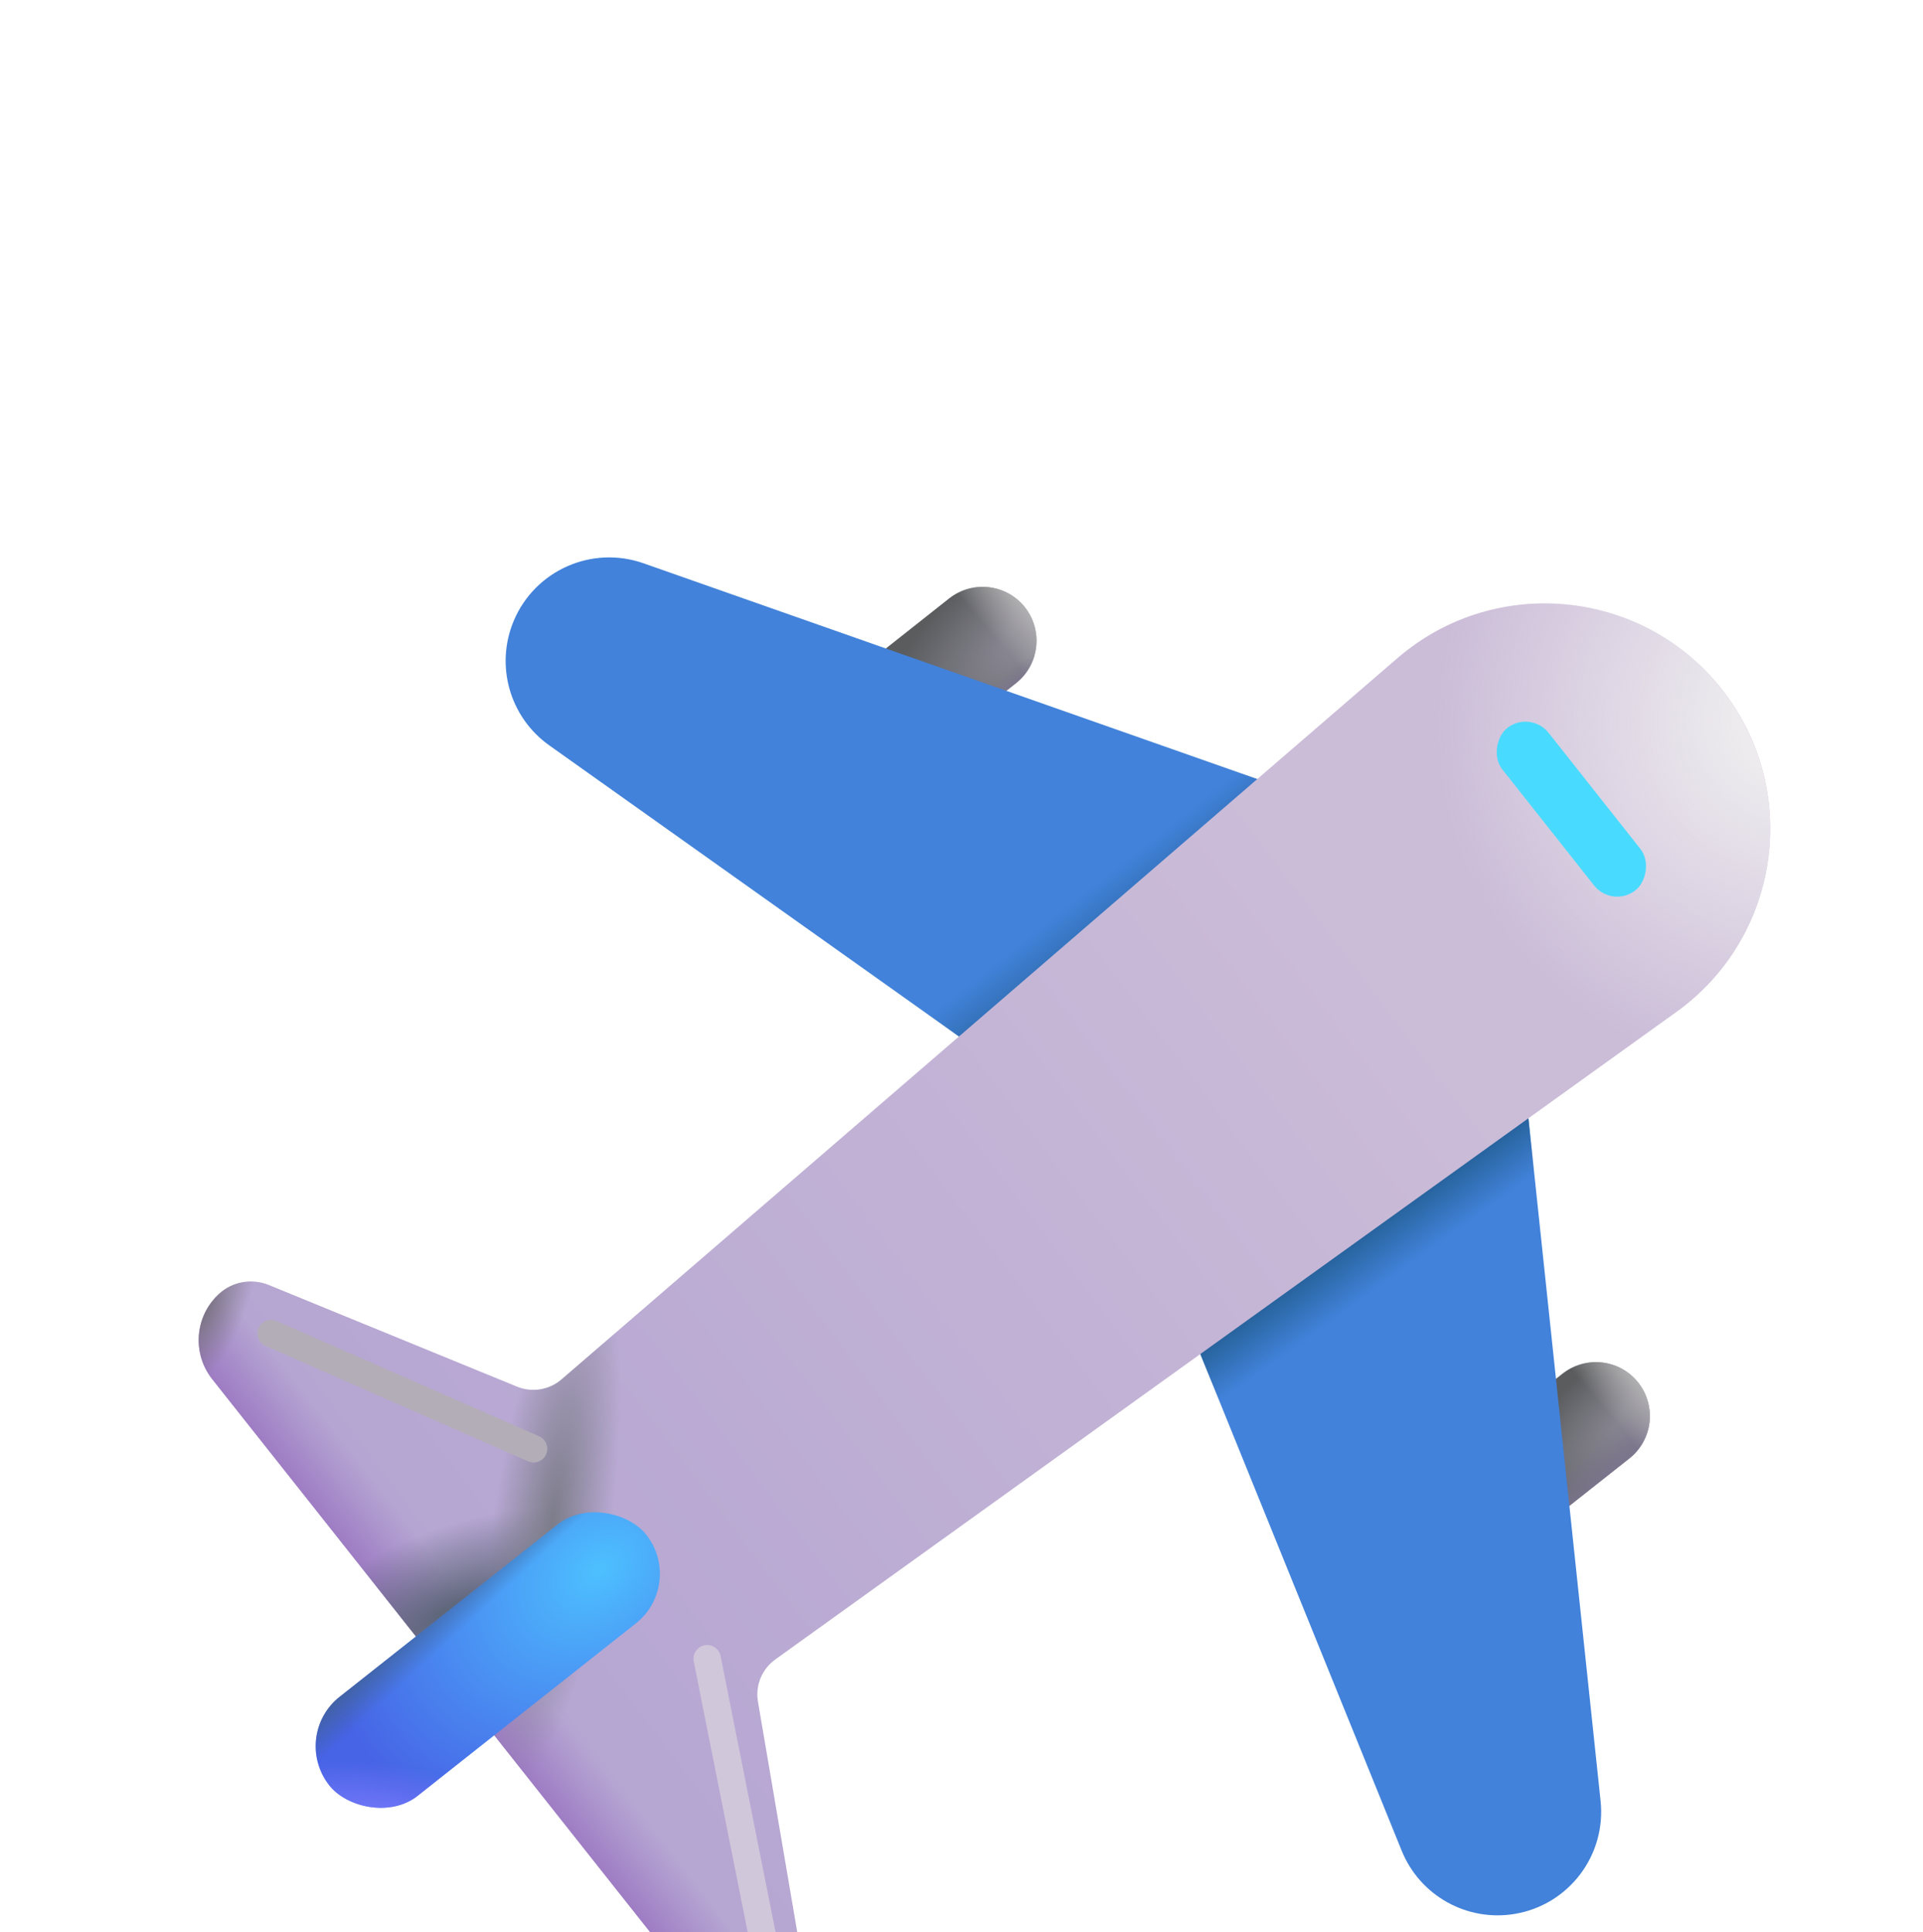
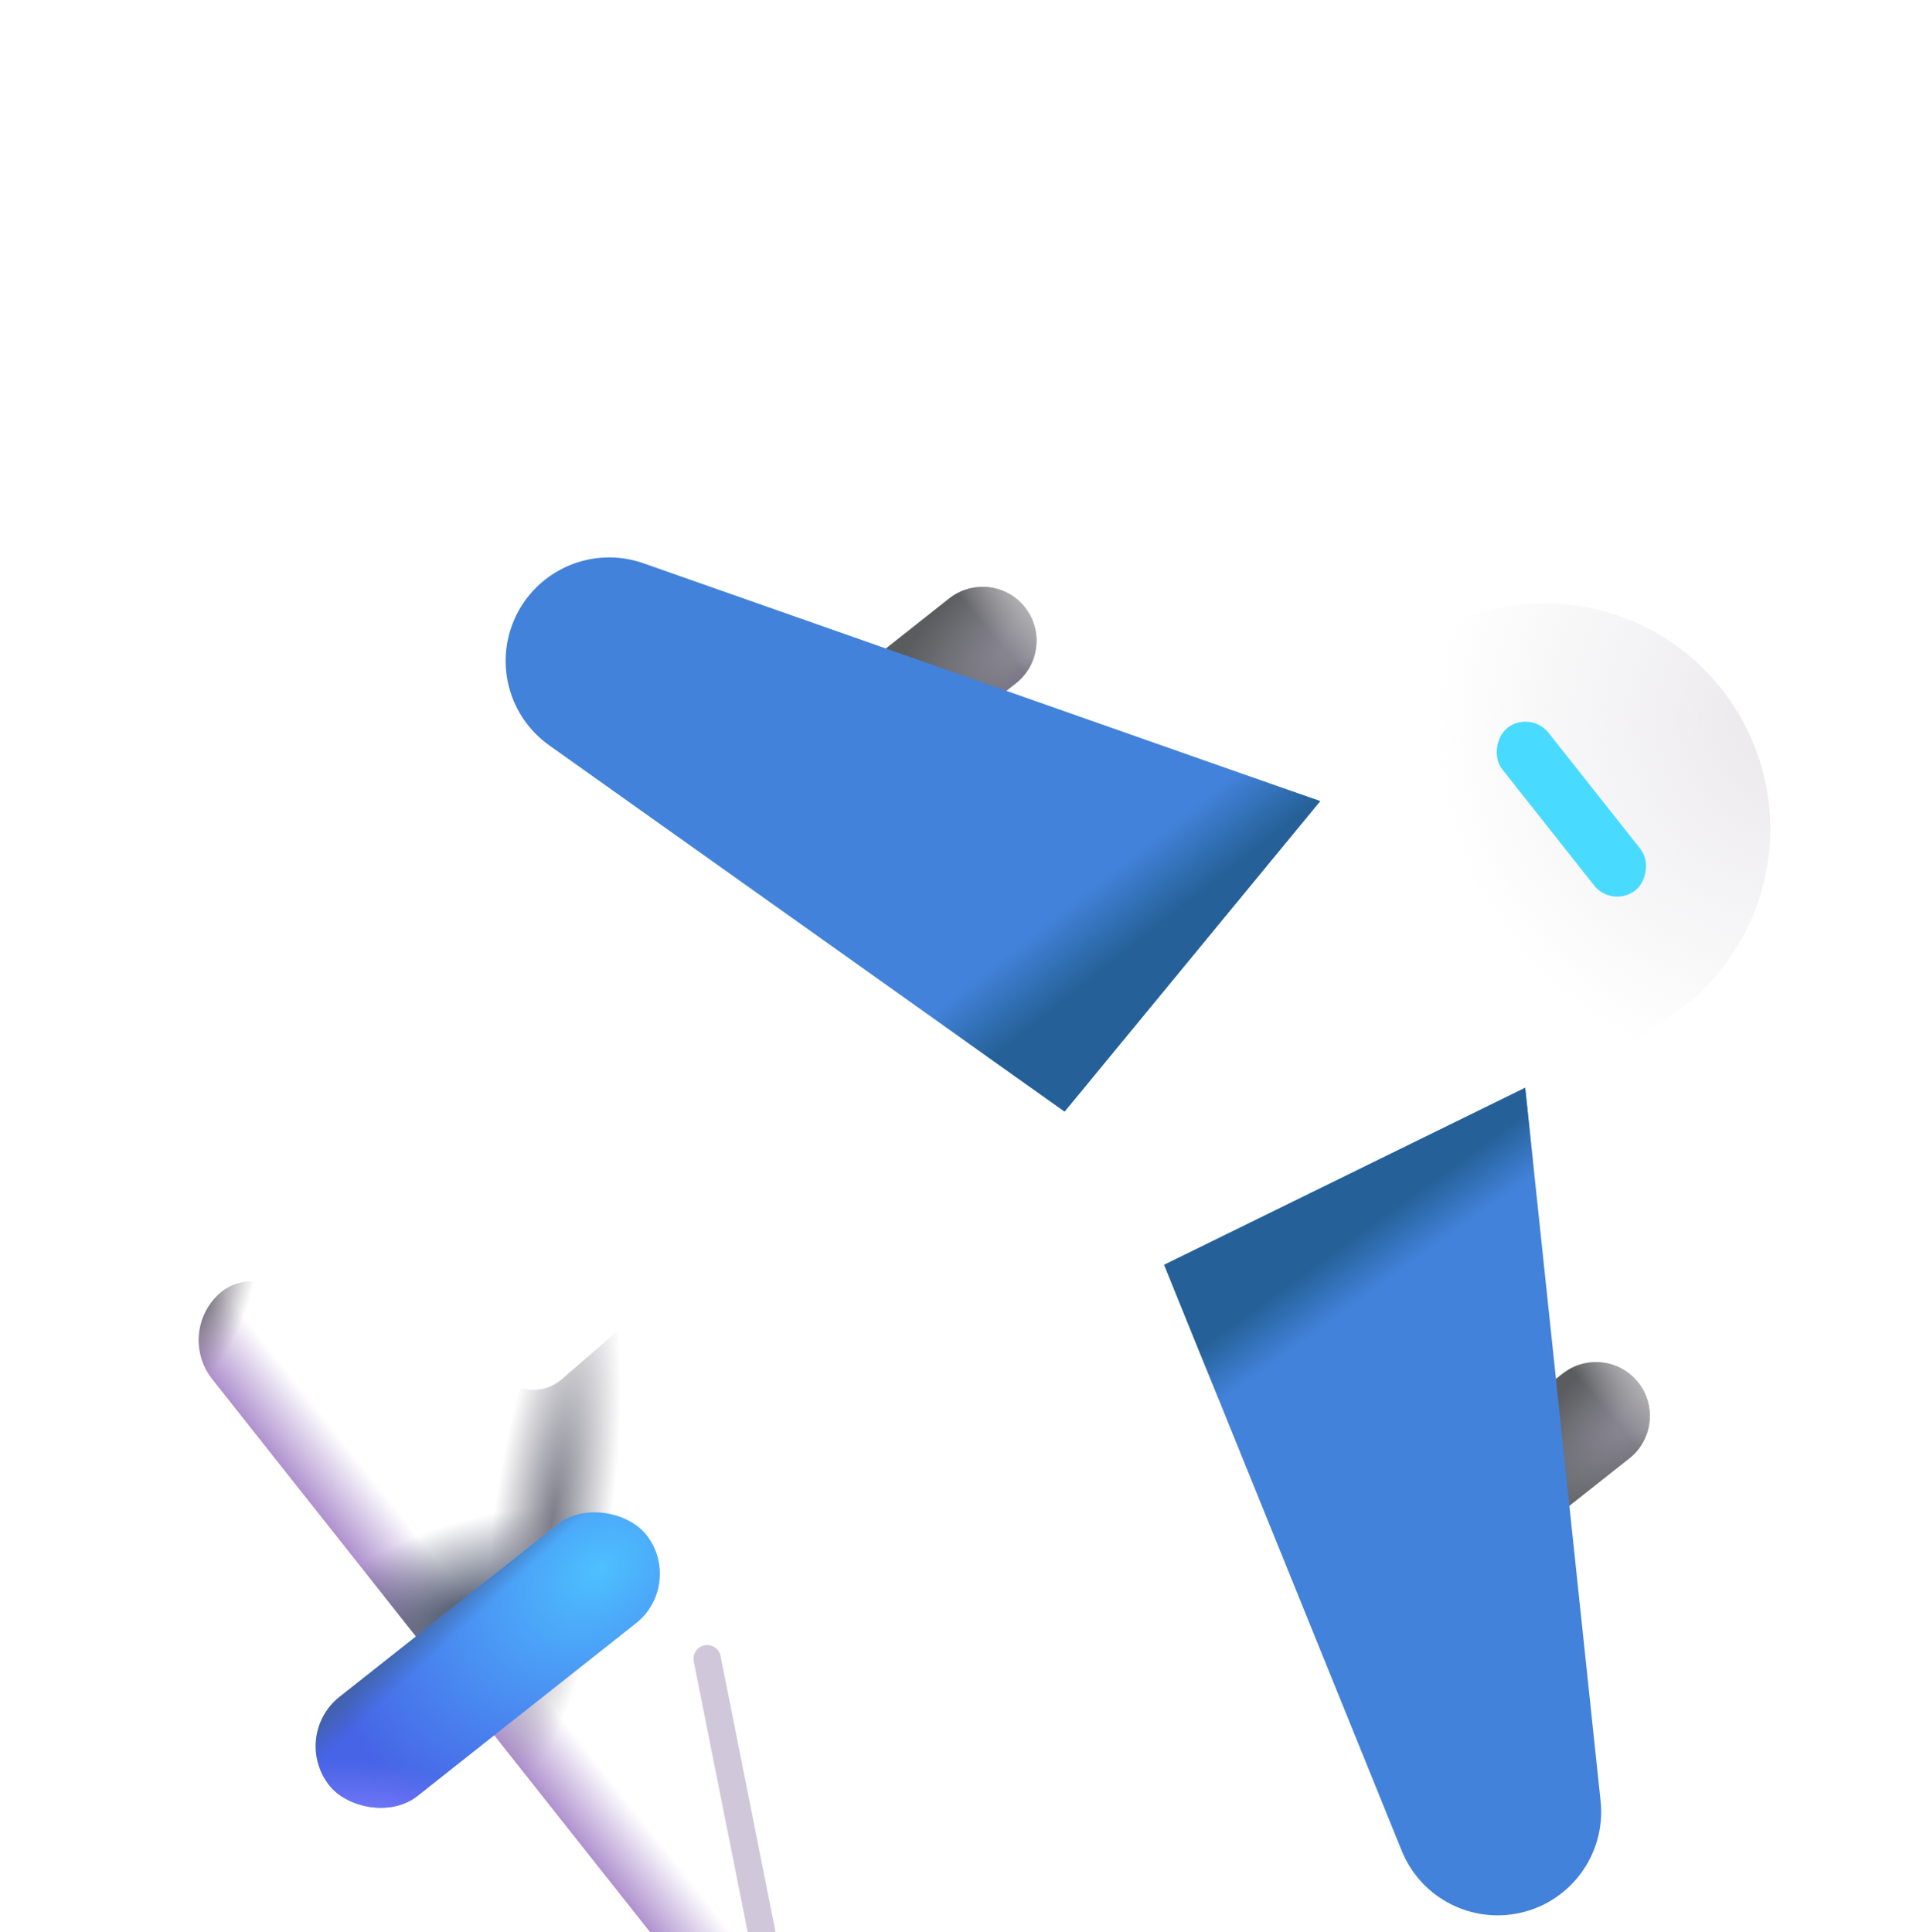
<svg xmlns="http://www.w3.org/2000/svg" width="201" height="202" viewBox="0 0 201 202" fill="none">
  <g id="Airplane" filter="url(#filter0_ddddd_1794_1272)">
    <g id="Rectangle 593">
      <path d="M150.782 125.705C148.849 123.261 149.264 119.713 151.708 117.781L163.307 108.609C165.751 106.677 169.299 107.092 171.232 109.536C173.164 111.98 172.75 115.528 170.305 117.46L158.706 126.632C156.262 128.564 152.714 128.149 150.782 125.705Z" fill="url(#paint0_radial_1794_1272)" />
-       <path d="M150.782 125.705C148.849 123.261 149.264 119.713 151.708 117.781L163.307 108.609C165.751 106.677 169.299 107.092 171.232 109.536C173.164 111.98 172.75 115.528 170.305 117.46L158.706 126.632C156.262 128.564 152.714 128.149 150.782 125.705Z" fill="url(#paint1_linear_1794_1272)" />
      <path d="M150.782 125.705C148.849 123.261 149.264 119.713 151.708 117.781L163.307 108.609C165.751 106.677 169.299 107.092 171.232 109.536C173.164 111.98 172.75 115.528 170.305 117.46L158.706 126.632C156.262 128.564 152.714 128.149 150.782 125.705Z" fill="url(#paint2_linear_1794_1272)" />
    </g>
    <g id="Rectangle 592">
      <path d="M86.674 44.661C84.742 42.217 85.157 38.669 87.601 36.736L99.2 27.565C101.644 25.632 105.192 26.047 107.124 28.491C109.057 30.935 108.642 34.483 106.198 36.416L94.599 45.587C92.155 47.519 88.607 47.105 86.674 44.661Z" fill="url(#paint3_radial_1794_1272)" />
      <path d="M86.674 44.661C84.742 42.217 85.157 38.669 87.601 36.736L99.2 27.565C101.644 25.632 105.192 26.047 107.124 28.491C109.057 30.935 108.642 34.483 106.198 36.416L94.599 45.587C92.155 47.519 88.607 47.105 86.674 44.661Z" fill="url(#paint4_linear_1794_1272)" />
      <path d="M86.674 44.661C84.742 42.217 85.157 38.669 87.601 36.736L99.2 27.565C101.644 25.632 105.192 26.047 107.124 28.491C109.057 30.935 108.642 34.483 106.198 36.416L94.599 45.587C92.155 47.519 88.607 47.105 86.674 44.661Z" fill="url(#paint5_linear_1794_1272)" />
    </g>
    <g id="Vector 940" filter="url(#filter1_ii_1794_1272)">
-       <path d="M109.559 81.77L55.689 43.485C51.553 40.546 50.015 35.127 51.99 30.453C54.215 25.187 60.153 22.561 65.546 24.457L136.271 49.32L109.559 81.77Z" fill="#4282DA" />
+       <path d="M109.559 81.77L55.689 43.485C51.553 40.546 50.015 35.127 51.99 30.453C54.215 25.187 60.153 22.561 65.546 24.457L136.271 49.32L109.559 81.77" fill="#4282DA" />
      <path d="M109.559 81.77L55.689 43.485C51.553 40.546 50.015 35.127 51.99 30.453C54.215 25.187 60.153 22.561 65.546 24.457L136.271 49.32L109.559 81.77Z" fill="url(#paint6_linear_1794_1272)" />
    </g>
    <g id="Vector 941" filter="url(#filter2_ii_1794_1272)">
      <path d="M119.966 94.933L144.795 156.18C146.701 160.883 151.619 163.629 156.623 162.785C162.26 161.835 166.185 156.663 165.584 150.977L157.702 76.425L119.966 94.933Z" fill="#4282DA" />
      <path d="M119.966 94.933L144.795 156.18C146.701 160.883 151.619 163.629 156.623 162.785C162.26 161.835 166.185 156.663 165.584 150.977L157.702 76.425L119.966 94.933Z" fill="url(#paint7_linear_1794_1272)" />
    </g>
    <g id="Union" filter="url(#filter3_ii_1794_1272)">
-       <path d="M54.049 109.957C55.617 110.599 57.412 110.306 58.694 109.199L146.059 33.806C156.42 24.865 172.192 26.597 180.365 37.574C188.233 48.14 185.913 63.104 175.215 70.792L81.035 138.476C79.639 139.48 78.937 141.191 79.225 142.886L83.609 168.609C84.009 170.955 82.984 173.316 80.998 174.626C78.399 176.341 74.921 175.783 72.988 173.342L22.189 109.183C20.061 106.495 20.354 102.623 22.863 100.286C24.271 98.974 26.314 98.601 28.095 99.33L54.049 109.957Z" fill="url(#paint8_linear_1794_1272)" />
-     </g>
+       </g>
    <g id="Union_2">
      <path d="M54.049 109.957C55.617 110.599 57.412 110.306 58.694 109.199L146.059 33.806C156.42 24.865 172.192 26.597 180.365 37.574C188.233 48.14 185.913 63.104 175.215 70.792L81.035 138.476C79.639 139.48 78.937 141.191 79.225 142.886L83.609 168.609C84.009 170.955 82.984 173.316 80.998 174.626C78.399 176.341 74.921 175.783 72.988 173.342L22.189 109.183C20.061 106.495 20.354 102.623 22.863 100.286C24.271 98.974 26.314 98.601 28.095 99.33L54.049 109.957Z" fill="url(#paint9_linear_1794_1272)" />
      <path d="M54.049 109.957C55.617 110.599 57.412 110.306 58.694 109.199L146.059 33.806C156.42 24.865 172.192 26.597 180.365 37.574C188.233 48.14 185.913 63.104 175.215 70.792L81.035 138.476C79.639 139.48 78.937 141.191 79.225 142.886L83.609 168.609C84.009 170.955 82.984 173.316 80.998 174.626C78.399 176.341 74.921 175.783 72.988 173.342L22.189 109.183C20.061 106.495 20.354 102.623 22.863 100.286C24.271 98.974 26.314 98.601 28.095 99.33L54.049 109.957Z" fill="url(#paint10_radial_1794_1272)" />
      <path d="M54.049 109.957C55.617 110.599 57.412 110.306 58.694 109.199L146.059 33.806C156.42 24.865 172.192 26.597 180.365 37.574C188.233 48.14 185.913 63.104 175.215 70.792L81.035 138.476C79.639 139.48 78.937 141.191 79.225 142.886L83.609 168.609C84.009 170.955 82.984 173.316 80.998 174.626C78.399 176.341 74.921 175.783 72.988 173.342L22.189 109.183C20.061 106.495 20.354 102.623 22.863 100.286C24.271 98.974 26.314 98.601 28.095 99.33L54.049 109.957Z" fill="url(#paint11_radial_1794_1272)" />
      <path d="M54.049 109.957C55.617 110.599 57.412 110.306 58.694 109.199L146.059 33.806C156.42 24.865 172.192 26.597 180.365 37.574C188.233 48.14 185.913 63.104 175.215 70.792L81.035 138.476C79.639 139.48 78.937 141.191 79.225 142.886L83.609 168.609C84.009 170.955 82.984 173.316 80.998 174.626C78.399 176.341 74.921 175.783 72.988 173.342L22.189 109.183C20.061 106.495 20.354 102.623 22.863 100.286C24.271 98.974 26.314 98.601 28.095 99.33L54.049 109.957Z" fill="url(#paint12_radial_1794_1272)" />
      <path d="M54.049 109.957C55.617 110.599 57.412 110.306 58.694 109.199L146.059 33.806C156.42 24.865 172.192 26.597 180.365 37.574C188.233 48.14 185.913 63.104 175.215 70.792L81.035 138.476C79.639 139.48 78.937 141.191 79.225 142.886L83.609 168.609C84.009 170.955 82.984 173.316 80.998 174.626C78.399 176.341 74.921 175.783 72.988 173.342L22.189 109.183C20.061 106.495 20.354 102.623 22.863 100.286C24.271 98.974 26.314 98.601 28.095 99.33L54.049 109.957Z" fill="url(#paint13_radial_1794_1272)" />
    </g>
    <g id="Rectangle 590" filter="url(#filter4_i_1794_1272)">
      <rect x="162.246" y="36.908" width="21.621" height="6.165" rx="3.083" transform="rotate(51.667 162.246 36.908)" fill="#48DBFF" />
    </g>
    <g id="Rectangle 591">
      <rect x="30.327" y="146.469" width="42.245" height="13.182" rx="6.591" transform="rotate(-38.333 30.327 146.469)" fill="url(#paint14_radial_1794_1272)" />
      <rect x="30.327" y="146.469" width="42.245" height="13.182" rx="6.591" transform="rotate(-38.333 30.327 146.469)" fill="url(#paint15_linear_1794_1272)" />
      <rect x="30.327" y="146.469" width="42.245" height="13.182" rx="6.591" transform="rotate(-38.333 30.327 146.469)" fill="url(#paint16_radial_1794_1272)" />
    </g>
    <g id="Vector 942" filter="url(#filter5_f_1794_1272)">
-       <path d="M28.336 104.398L55.774 116.454" stroke="#B3ADB8" stroke-width="2.86" stroke-linecap="round" />
-     </g>
+       </g>
    <g id="Vector 944" filter="url(#filter6_f_1794_1272)">
      <path d="M73.916 138.396L80.05 169.199" stroke="#D1C7DB" stroke-width="2.86" stroke-linecap="round" />
    </g>
  </g>
  <defs>
    <filter id="filter0_ddddd_1794_1272" x="-6.592" y="-1.789" width="213.68" height="227.68" filterUnits="userSpaceOnUse" color-interpolation-filters="sRGB">
      <feFlood flood-opacity="0" result="BackgroundImageFix" />
      <feColorMatrix in="SourceAlpha" type="matrix" values="0 0 0 0 0 0 0 0 0 0 0 0 0 0 0 0 0 0 127 0" result="hardAlpha" />
      <feOffset />
      <feColorMatrix type="matrix" values="0 0 0 0 0 0 0 0 0 0 0 0 0 0 0 0 0 0 0.1 0" />
      <feBlend mode="normal" in2="BackgroundImageFix" result="effect1_dropShadow_1794_1272" />
      <feColorMatrix in="SourceAlpha" type="matrix" values="0 0 0 0 0 0 0 0 0 0 0 0 0 0 0 0 0 0 127 0" result="hardAlpha" />
      <feOffset dy="1" />
      <feGaussianBlur stdDeviation="1.5" />
      <feColorMatrix type="matrix" values="0 0 0 0 0 0 0 0 0 0 0 0 0 0 0 0 0 0 0.1 0" />
      <feBlend mode="normal" in2="effect1_dropShadow_1794_1272" result="effect2_dropShadow_1794_1272" />
      <feColorMatrix in="SourceAlpha" type="matrix" values="0 0 0 0 0 0 0 0 0 0 0 0 0 0 0 0 0 0 127 0" result="hardAlpha" />
      <feOffset dy="5" />
      <feGaussianBlur stdDeviation="2.5" />
      <feColorMatrix type="matrix" values="0 0 0 0 0 0 0 0 0 0 0 0 0 0 0 0 0 0 0.09 0" />
      <feBlend mode="normal" in2="effect2_dropShadow_1794_1272" result="effect3_dropShadow_1794_1272" />
      <feColorMatrix in="SourceAlpha" type="matrix" values="0 0 0 0 0 0 0 0 0 0 0 0 0 0 0 0 0 0 127 0" result="hardAlpha" />
      <feOffset dy="10" />
      <feGaussianBlur stdDeviation="3" />
      <feColorMatrix type="matrix" values="0 0 0 0 0 0 0 0 0 0 0 0 0 0 0 0 0 0 0.05 0" />
      <feBlend mode="normal" in2="effect3_dropShadow_1794_1272" result="effect4_dropShadow_1794_1272" />
      <feColorMatrix in="SourceAlpha" type="matrix" values="0 0 0 0 0 0 0 0 0 0 0 0 0 0 0 0 0 0 127 0" result="hardAlpha" />
      <feOffset dy="19" />
      <feGaussianBlur stdDeviation="3.5" />
      <feColorMatrix type="matrix" values="0 0 0 0 0 0 0 0 0 0 0 0 0 0 0 0 0 0 0.01 0" />
      <feBlend mode="normal" in2="effect4_dropShadow_1794_1272" result="effect5_dropShadow_1794_1272" />
      <feBlend mode="normal" in="SourceGraphic" in2="effect5_dropShadow_1794_1272" result="shape" />
    </filter>
    <filter id="filter1_ii_1794_1272" x="51.136" y="20.41" width="86.851" height="64.22" filterUnits="userSpaceOnUse" color-interpolation-filters="sRGB">
      <feFlood flood-opacity="0" result="BackgroundImageFix" />
      <feBlend mode="normal" in="SourceGraphic" in2="BackgroundImageFix" result="shape" />
      <feColorMatrix in="SourceAlpha" type="matrix" values="0 0 0 0 0 0 0 0 0 0 0 0 0 0 0 0 0 0 127 0" result="hardAlpha" />
      <feOffset dy="2.86" />
      <feGaussianBlur stdDeviation="2.145" />
      <feComposite in2="hardAlpha" operator="arithmetic" k2="-1" k3="1" />
      <feColorMatrix type="matrix" values="0 0 0 0 0.259 0 0 0 0 0.62 0 0 0 0 0.902 0 0 0 1 0" />
      <feBlend mode="normal" in2="shape" result="effect1_innerShadow_1794_1272" />
      <feColorMatrix in="SourceAlpha" type="matrix" values="0 0 0 0 0 0 0 0 0 0 0 0 0 0 0 0 0 0 127 0" result="hardAlpha" />
      <feOffset dx="1.716" dy="-3.432" />
      <feGaussianBlur stdDeviation="2.145" />
      <feComposite in2="hardAlpha" operator="arithmetic" k2="-1" k3="1" />
      <feColorMatrix type="matrix" values="0 0 0 0 0.271 0 0 0 0 0.353 0 0 0 0 0.753 0 0 0 1 0" />
      <feBlend mode="normal" in2="effect1_innerShadow_1794_1272" result="effect2_innerShadow_1794_1272" />
    </filter>
    <filter id="filter2_ii_1794_1272" x="119.966" y="72.993" width="47.394" height="95.664" filterUnits="userSpaceOnUse" color-interpolation-filters="sRGB">
      <feFlood flood-opacity="0" result="BackgroundImageFix" />
      <feBlend mode="normal" in="SourceGraphic" in2="BackgroundImageFix" result="shape" />
      <feColorMatrix in="SourceAlpha" type="matrix" values="0 0 0 0 0 0 0 0 0 0 0 0 0 0 0 0 0 0 127 0" result="hardAlpha" />
      <feOffset dy="5.72" />
      <feGaussianBlur stdDeviation="3.575" />
      <feComposite in2="hardAlpha" operator="arithmetic" k2="-1" k3="1" />
      <feColorMatrix type="matrix" values="0 0 0 0 0.349 0 0 0 0 0.784 0 0 0 0 1 0 0 0 1 0" />
      <feBlend mode="normal" in2="shape" result="effect1_innerShadow_1794_1272" />
      <feColorMatrix in="SourceAlpha" type="matrix" values="0 0 0 0 0 0 0 0 0 0 0 0 0 0 0 0 0 0 127 0" result="hardAlpha" />
      <feOffset dx="1.716" dy="-3.432" />
      <feGaussianBlur stdDeviation="2.145" />
      <feComposite in2="hardAlpha" operator="arithmetic" k2="-1" k3="1" />
      <feColorMatrix type="matrix" values="0 0 0 0 0.271 0 0 0 0 0.353 0 0 0 0 0.753 0 0 0 1 0" />
      <feBlend mode="normal" in2="effect1_innerShadow_1794_1272" result="effect2_innerShadow_1794_1272" />
    </filter>
    <filter id="filter3_ii_1794_1272" x="15.048" y="25.218" width="175.705" height="153.26" filterUnits="userSpaceOnUse" color-interpolation-filters="sRGB">
      <feFlood flood-opacity="0" result="BackgroundImageFix" />
      <feBlend mode="normal" in="SourceGraphic" in2="BackgroundImageFix" result="shape" />
      <feColorMatrix in="SourceAlpha" type="matrix" values="0 0 0 0 0 0 0 0 0 0 0 0 0 0 0 0 0 0 127 0" result="hardAlpha" />
      <feOffset dx="5.72" dy="2.86" />
      <feGaussianBlur stdDeviation="5.72" />
      <feComposite in2="hardAlpha" operator="arithmetic" k2="-1" k3="1" />
      <feColorMatrix type="matrix" values="0 0 0 0 0.486 0 0 0 0 0.482 0 0 0 0 0.49 0 0 0 1 0" />
      <feBlend mode="normal" in2="shape" result="effect1_innerShadow_1794_1272" />
      <feColorMatrix in="SourceAlpha" type="matrix" values="0 0 0 0 0 0 0 0 0 0 0 0 0 0 0 0 0 0 127 0" result="hardAlpha" />
      <feOffset dx="-5.72" dy="-2.86" />
      <feGaussianBlur stdDeviation="5.72" />
      <feComposite in2="hardAlpha" operator="arithmetic" k2="-1" k3="1" />
      <feColorMatrix type="matrix" values="0 0 0 0 0.761 0 0 0 0 0.639 0 0 0 0 0.859 0 0 0 1 0" />
      <feBlend mode="normal" in2="effect1_innerShadow_1794_1272" result="effect2_innerShadow_1794_1272" />
    </filter>
    <filter id="filter4_i_1794_1272" x="156.369" y="38.156" width="18.04" height="20.577" filterUnits="userSpaceOnUse" color-interpolation-filters="sRGB">
      <feFlood flood-opacity="0" result="BackgroundImageFix" />
      <feBlend mode="normal" in="SourceGraphic" in2="BackgroundImageFix" result="shape" />
      <feColorMatrix in="SourceAlpha" type="matrix" values="0 0 0 0 0 0 0 0 0 0 0 0 0 0 0 0 0 0 127 0" result="hardAlpha" />
      <feOffset dx="-2.288" dy="2.288" />
      <feGaussianBlur stdDeviation="1.144" />
      <feComposite in2="hardAlpha" operator="arithmetic" k2="-1" k3="1" />
      <feColorMatrix type="matrix" values="0 0 0 0 0.082 0 0 0 0 0.447 0 0 0 0 0.792 0 0 0 1 0" />
      <feBlend mode="normal" in2="shape" result="effect1_innerShadow_1794_1272" />
    </filter>
    <filter id="filter5_f_1794_1272" x="21.185" y="97.247" width="41.74" height="26.358" filterUnits="userSpaceOnUse" color-interpolation-filters="sRGB">
      <feFlood flood-opacity="0" result="BackgroundImageFix" />
      <feBlend mode="normal" in="SourceGraphic" in2="BackgroundImageFix" result="shape" />
      <feGaussianBlur stdDeviation="2.86" result="effect1_foregroundBlur_1794_1272" />
    </filter>
    <filter id="filter6_f_1794_1272" x="66.766" y="131.245" width="20.434" height="45.104" filterUnits="userSpaceOnUse" color-interpolation-filters="sRGB">
      <feFlood flood-opacity="0" result="BackgroundImageFix" />
      <feBlend mode="normal" in="SourceGraphic" in2="BackgroundImageFix" result="shape" />
      <feGaussianBlur stdDeviation="2.86" result="effect1_foregroundBlur_1794_1272" />
    </filter>
    <radialGradient id="paint0_radial_1794_1272" cx="0" cy="0" r="1" gradientUnits="userSpaceOnUse" gradientTransform="translate(172.619 111.9) rotate(141.667) scale(19.198 7.31)">
      <stop offset="0.233" stop-color="#86848F" />
      <stop offset="1" stop-color="#5A5C5E" />
    </radialGradient>
    <linearGradient id="paint1_linear_1794_1272" x1="168.745" y1="119.367" x2="166.211" y2="116.443" gradientUnits="userSpaceOnUse">
      <stop stop-color="#7C758F" />
      <stop offset="1" stop-color="#7C758F" stop-opacity="0" />
    </linearGradient>
    <linearGradient id="paint2_linear_1794_1272" x1="172.935" y1="109.194" x2="168.33" y2="113.08" gradientUnits="userSpaceOnUse">
      <stop offset="0.205" stop-color="#B3B2B4" />
      <stop offset="1" stop-color="#B3B2B4" stop-opacity="0" />
    </linearGradient>
    <radialGradient id="paint3_radial_1794_1272" cx="0" cy="0" r="1" gradientUnits="userSpaceOnUse" gradientTransform="translate(108.512 30.856) rotate(141.667) scale(19.198 8.882)">
      <stop offset="0.233" stop-color="#86848F" />
      <stop offset="1" stop-color="#5A5C5E" />
    </radialGradient>
    <linearGradient id="paint4_linear_1794_1272" x1="104.638" y1="38.323" x2="103.443" y2="36.811" gradientUnits="userSpaceOnUse">
      <stop stop-color="#7C758F" />
      <stop offset="1" stop-color="#7C758F" stop-opacity="0" />
    </linearGradient>
    <linearGradient id="paint5_linear_1794_1272" x1="108.828" y1="28.149" x2="104.222" y2="32.035" gradientUnits="userSpaceOnUse">
      <stop offset="0.205" stop-color="#B3B2B4" />
      <stop offset="1" stop-color="#B3B2B4" stop-opacity="0" />
    </linearGradient>
    <linearGradient id="paint6_linear_1794_1272" x1="115.597" y1="66.459" x2="110.431" y2="59.927" gradientUnits="userSpaceOnUse">
      <stop offset="0.104" stop-color="#256198" />
      <stop offset="1" stop-color="#256198" stop-opacity="0" />
    </linearGradient>
    <linearGradient id="paint7_linear_1794_1272" x1="138.896" y1="92.721" x2="142.247" y2="97.36" gradientUnits="userSpaceOnUse">
      <stop stop-color="#256198" />
      <stop offset="1" stop-color="#256198" stop-opacity="0" />
    </linearGradient>
    <linearGradient id="paint8_linear_1794_1272" x1="143.707" y1="64.625" x2="33.361" y2="148.219" gradientUnits="userSpaceOnUse">
      <stop stop-color="#CBBCD8" />
      <stop offset="1" stop-color="#B1A1D1" />
    </linearGradient>
    <linearGradient id="paint9_linear_1794_1272" x1="45.609" y1="141.857" x2="52.356" y2="136.522" gradientUnits="userSpaceOnUse">
      <stop stop-color="#9871C0" />
      <stop offset="1" stop-color="#9871C0" stop-opacity="0" />
    </linearGradient>
    <radialGradient id="paint10_radial_1794_1272" cx="0" cy="0" r="1" gradientUnits="userSpaceOnUse" gradientTransform="translate(21.135 101.574) rotate(22.241) scale(4.477 10.667)">
      <stop stop-color="#76707B" />
      <stop offset="1" stop-color="#76707B" stop-opacity="0" />
    </radialGradient>
    <radialGradient id="paint11_radial_1794_1272" cx="0" cy="0" r="1" gradientUnits="userSpaceOnUse" gradientTransform="translate(48.259 133.804) rotate(160.102) scale(21.225 9.339)">
      <stop offset="0.129" stop-color="#5F677B" />
      <stop offset="1" stop-color="#5F677B" stop-opacity="0" />
    </radialGradient>
    <radialGradient id="paint12_radial_1794_1272" cx="0" cy="0" r="1" gradientUnits="userSpaceOnUse" gradientTransform="translate(57.73 123.938) rotate(-81.864) scale(27.431 6.155)">
      <stop stop-color="#7D7D8A" />
      <stop offset="1" stop-color="#7D7D8A" stop-opacity="0" />
    </radialGradient>
    <radialGradient id="paint13_radial_1794_1272" cx="0" cy="0" r="1" gradientUnits="userSpaceOnUse" gradientTransform="translate(188.621 39.776) rotate(149.797) scale(38.672 37.372)">
      <stop offset="0.175" stop-color="#EDEBEE" />
      <stop offset="1" stop-color="#EDEBEE" stop-opacity="0" />
    </radialGradient>
    <radialGradient id="paint14_radial_1794_1272" cx="0" cy="0" r="1" gradientUnits="userSpaceOnUse" gradientTransform="translate(66.42 152.877) rotate(179.772) scale(31.199 22.811)">
      <stop stop-color="#4DC0FF" />
      <stop offset="1" stop-color="#4763E6" />
    </radialGradient>
    <linearGradient id="paint15_linear_1794_1272" x1="51.442" y1="144.114" x2="51.815" y2="148.837" gradientUnits="userSpaceOnUse">
      <stop stop-color="#3F618F" />
      <stop offset="1" stop-color="#3F618F" stop-opacity="0" />
    </linearGradient>
    <radialGradient id="paint16_radial_1794_1272" cx="0" cy="0" r="1" gradientUnits="userSpaceOnUse" gradientTransform="translate(30.963 160.287) rotate(-43.622) scale(7.662 17.146)">
      <stop stop-color="#847FFF" />
      <stop offset="1" stop-color="#847FFF" stop-opacity="0" />
    </radialGradient>
  </defs>
</svg>